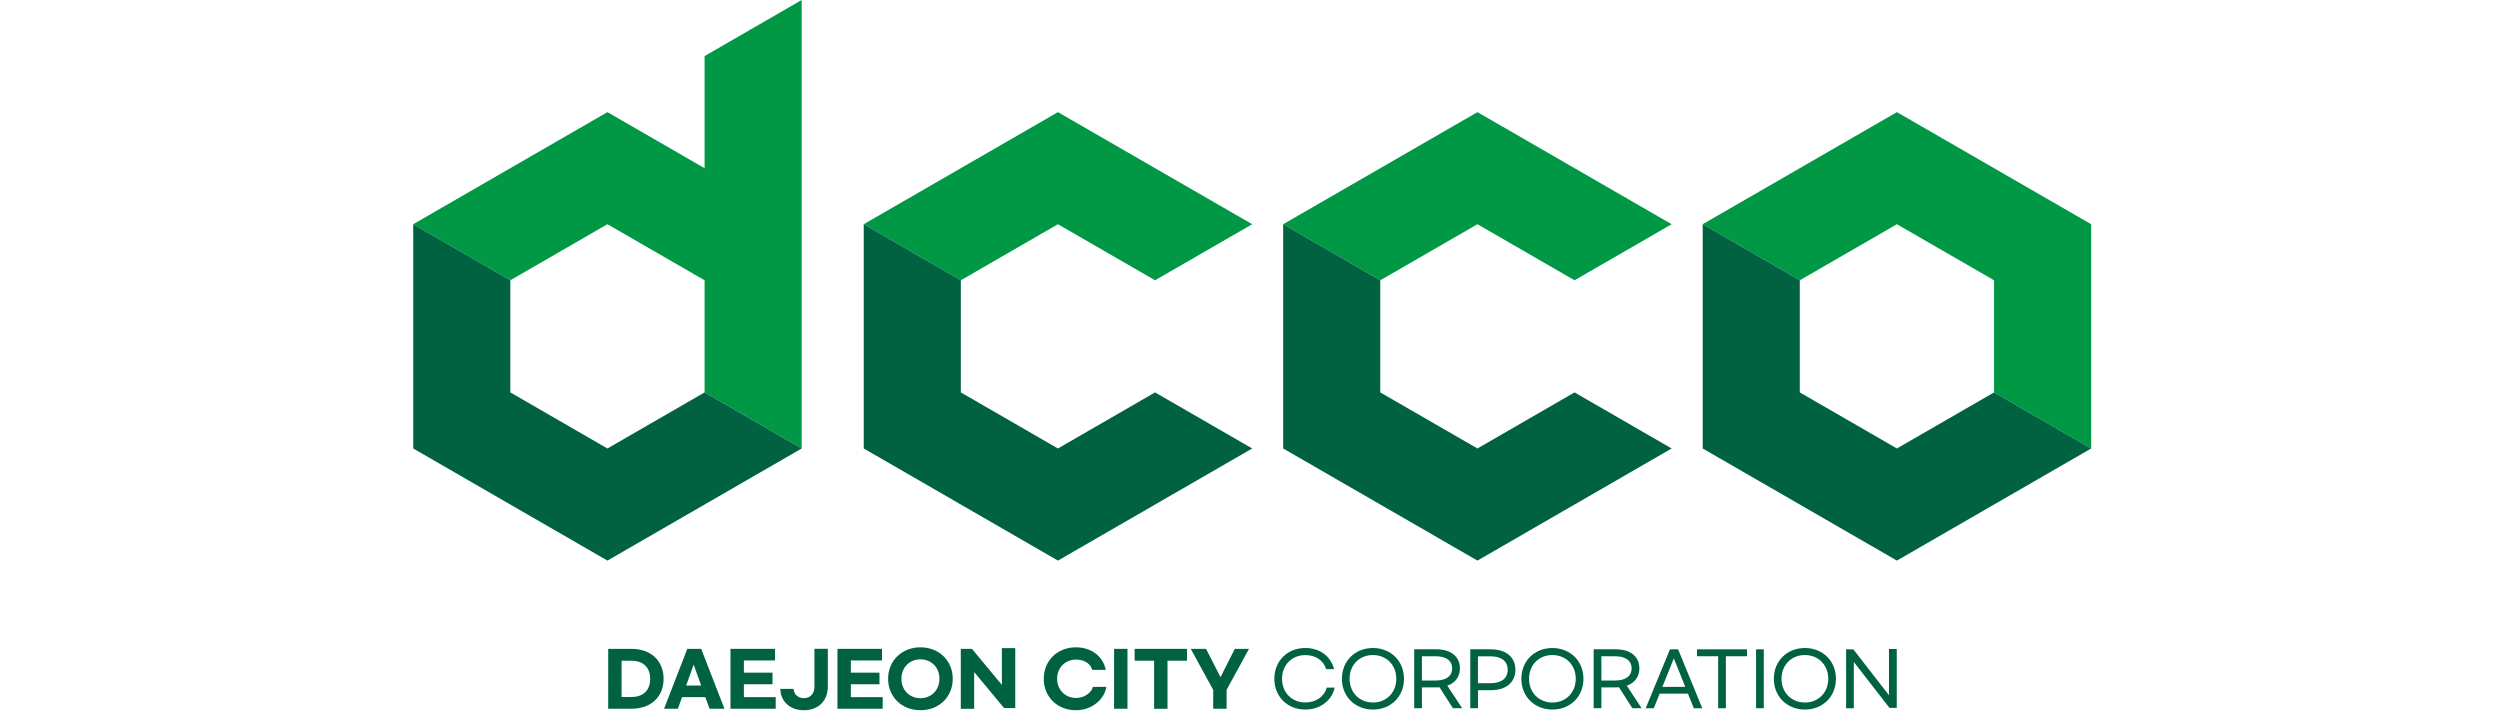
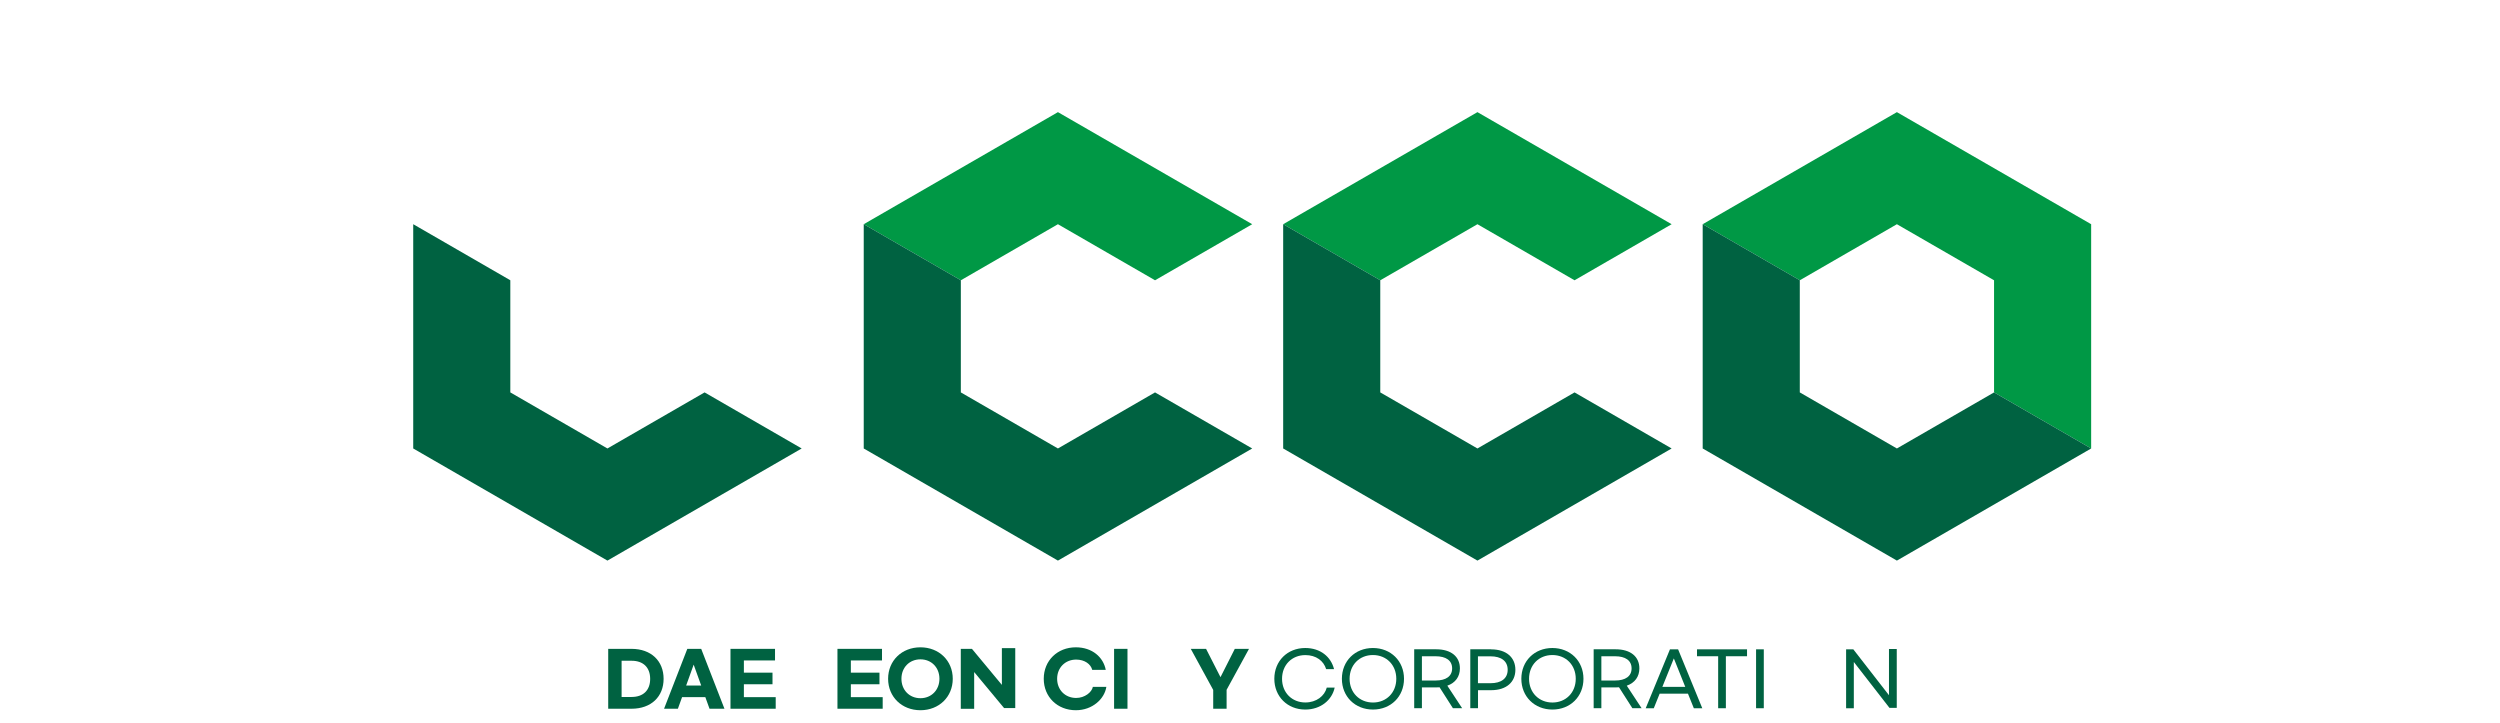
<svg xmlns="http://www.w3.org/2000/svg" width="242" height="70" viewBox="0 0 242 70" fill="none">
  <g clip-path="url(#clip0_357_18419)">
-     <path d="M77.603 0L68.204 5.427V16.282L58.799 10.854L40 21.703L49.399 27.13L58.799 21.703L68.204 27.13V37.984L77.603 43.411V0Z" fill="#009845" />
    <path d="M77.603 43.412L68.204 37.985L58.799 43.412L49.399 37.985V27.13L40 21.703V43.412L58.799 54.266L77.603 43.412Z" fill="#006241" />
    <path d="M102.408 10.855L83.609 21.704L93.009 27.131L102.408 21.704L111.807 27.131L121.213 21.704L102.408 10.855Z" fill="#009845" />
    <path d="M121.213 43.412L111.807 37.985L102.408 43.412L93.009 37.985V27.13L83.609 21.703V43.412L102.408 54.266L121.213 43.412Z" fill="#006241" />
    <path d="M202.424 21.704L183.619 10.855L164.82 21.704L174.22 27.131L183.619 21.704L193.024 27.131V37.985L202.424 43.413V21.704Z" fill="#009845" />
    <path d="M202.424 43.412L193.024 37.985L183.619 43.412L174.22 37.985V27.13L164.82 21.703V43.412L183.619 54.266L202.424 43.412Z" fill="#006241" />
    <path d="M143.016 10.855L124.211 21.704L133.61 27.131L143.016 21.704L152.415 27.131L161.814 21.704L143.016 10.855Z" fill="#009845" />
    <path d="M161.814 43.412L152.415 37.985L143.016 43.412L133.61 37.985V27.13L124.211 21.703V43.412L143.016 54.266L161.814 43.412Z" fill="#006241" />
    <path d="M58.875 62.809H61.126C63.049 62.809 64.237 63.997 64.237 65.71C64.237 67.424 63.049 68.606 61.126 68.606H58.875V62.809ZM61.144 67.466C62.255 67.466 62.936 66.833 62.936 65.716C62.936 64.6 62.255 63.961 61.144 63.961H60.171V67.472H61.144V67.466Z" fill="#006241" />
    <path d="M68.276 67.484H66.025L65.619 68.606H64.281L66.532 62.809H67.876L70.127 68.606H68.682L68.276 67.484ZM67.876 66.361L67.148 64.337L66.419 66.361H67.87H67.876Z" fill="#006241" />
    <path d="M70.711 62.809H75.022V63.931H72.007V65.113H74.778V66.236H72.007V67.484H75.088V68.606H70.711V62.809Z" fill="#006241" />
-     <path d="M76.825 66.68C76.825 67.109 77.165 67.581 77.81 67.581C78.455 67.581 78.838 67.133 78.838 66.465V62.805H80.133V66.465C80.133 67.85 79.208 68.751 77.81 68.751C76.413 68.751 75.547 67.832 75.535 66.68H76.831H76.825Z" fill="#006241" />
    <path d="M81.066 62.809H85.378V63.931H82.362V65.113H85.133V66.236H82.362V67.484H85.444V68.606H81.066V62.809Z" fill="#006241" />
    <path d="M85.969 65.705C85.969 63.95 87.3 62.66 89.098 62.66C90.895 62.66 92.227 63.95 92.227 65.705C92.227 67.46 90.895 68.75 89.098 68.75C87.3 68.75 85.969 67.46 85.969 65.705ZM90.937 65.705C90.937 64.606 90.155 63.824 89.098 63.824C88.041 63.824 87.259 64.606 87.259 65.705C87.259 66.804 88.041 67.586 89.098 67.586C90.155 67.586 90.937 66.798 90.937 65.705Z" fill="#006241" />
    <path d="M93.004 62.81H94.085L96.981 66.297V62.738H98.277V68.542H97.196L94.3 65.055V68.613H93.004V62.816V62.81Z" fill="#006241" />
    <path d="M101.035 65.705C101.035 63.95 102.355 62.66 104.14 62.66C105.735 62.66 106.804 63.621 107.037 64.845H105.729C105.591 64.29 105 63.848 104.17 63.848C103.119 63.848 102.331 64.624 102.331 65.705C102.331 66.786 103.113 67.562 104.17 67.562C105 67.562 105.687 67.013 105.789 66.487H107.096C106.917 67.651 105.753 68.75 104.14 68.75C102.355 68.75 101.035 67.46 101.035 65.705Z" fill="#006241" />
    <path d="M109.14 62.809V68.606H107.844V62.809H109.14Z" fill="#006241" />
-     <path d="M114.902 63.955H113.015V68.612H111.719V63.955H109.832V62.809H114.902V63.955Z" fill="#006241" />
    <path d="M118.735 66.785V68.606H117.439V66.785L115.266 62.809H116.747L118.144 65.549L119.529 62.809H120.903L118.729 66.785H118.735Z" fill="#006241" />
    <path d="M123.355 65.706C123.355 63.986 124.621 62.727 126.347 62.727C127.822 62.727 128.837 63.58 129.136 64.774H128.372C128.127 63.968 127.398 63.413 126.359 63.413C125.051 63.413 124.102 64.368 124.102 65.706C124.102 67.043 125.057 67.999 126.359 67.999C127.428 67.999 128.222 67.372 128.431 66.56H129.196C128.945 67.748 127.858 68.685 126.347 68.685C124.627 68.685 123.355 67.425 123.355 65.706Z" fill="#006241" />
    <path d="M129.895 65.706C129.895 63.986 131.166 62.727 132.898 62.727C134.63 62.727 135.908 63.986 135.908 65.706C135.908 67.425 134.636 68.685 132.904 68.685C131.172 68.685 129.895 67.425 129.895 65.706ZM135.161 65.706C135.161 64.362 134.2 63.407 132.898 63.407C131.596 63.407 130.641 64.362 130.641 65.706C130.641 67.049 131.602 68.004 132.904 68.004C134.206 68.004 135.161 67.043 135.161 65.706Z" fill="#006241" />
    <path d="M140.645 68.559L139.349 66.529C139.241 66.535 139.134 66.541 139.026 66.541H137.641V68.553H136.895V62.852H139.032C140.472 62.852 141.319 63.568 141.319 64.696C141.319 65.502 140.884 66.1 140.101 66.374L141.534 68.553H140.651L140.645 68.559ZM140.567 64.702C140.567 63.932 139.964 63.526 138.973 63.526H137.641V65.873H138.973C139.964 65.873 140.567 65.467 140.567 64.696V64.702Z" fill="#006241" />
    <path d="M144.343 62.858C145.824 62.858 146.689 63.646 146.689 64.834C146.689 66.022 145.824 66.81 144.343 66.81H143.071V68.553H142.324V62.852H144.349L144.343 62.858ZM145.943 64.834C145.943 63.986 145.316 63.532 144.283 63.532H143.065V66.135H144.283C145.316 66.135 145.943 65.682 145.943 64.834Z" fill="#006241" />
    <path d="M147.266 65.706C147.266 63.986 148.538 62.727 150.269 62.727C152.001 62.727 153.279 63.986 153.279 65.706C153.279 67.425 152.007 68.685 150.275 68.685C148.544 68.685 147.266 67.425 147.266 65.706ZM152.533 65.706C152.533 64.362 151.571 63.407 150.269 63.407C148.968 63.407 148.012 64.362 148.012 65.706C148.012 67.049 148.974 68.004 150.275 68.004C151.577 68.004 152.533 67.043 152.533 65.706Z" fill="#006241" />
    <path d="M158.016 68.559L156.72 66.529C156.612 66.535 156.505 66.541 156.397 66.541H155.012V68.553H154.266V62.852H156.403C157.843 62.852 158.691 63.568 158.691 64.696C158.691 65.502 158.255 66.1 157.472 66.374L158.906 68.553H158.022L158.016 68.559ZM157.938 64.702C157.938 63.932 157.335 63.526 156.344 63.526H155.012V65.873H156.344C157.335 65.873 157.938 65.467 157.938 64.696V64.702Z" fill="#006241" />
    <path d="M163.395 67.148H160.654L160.087 68.557H159.305L161.652 62.855H162.44L164.781 68.557H163.963L163.395 67.148ZM163.132 66.486L162.028 63.733L160.917 66.486H163.132Z" fill="#006241" />
    <path d="M167.064 63.524V68.557H166.318V63.524H164.27V62.855H169.113V63.524H167.07H167.064Z" fill="#006241" />
    <path d="M170.735 68.557H169.988V62.855H170.735V68.557Z" fill="#006241" />
-     <path d="M171.707 65.706C171.707 63.986 172.979 62.727 174.711 62.727C176.443 62.727 177.72 63.986 177.72 65.706C177.72 67.425 176.448 68.685 174.717 68.685C172.985 68.685 171.707 67.425 171.707 65.706ZM176.974 65.706C176.974 64.362 176.013 63.407 174.711 63.407C173.409 63.407 172.453 64.362 172.453 65.706C172.453 67.049 173.415 68.004 174.717 68.004C176.019 68.004 176.974 67.043 176.974 65.706Z" fill="#006241" />
    <path d="M179.402 62.856L182.853 67.298V62.82H183.606V68.522H182.901L179.45 64.08V68.558H178.703V62.856H179.402Z" fill="#006241" />
  </g>
  <defs>
    <clipPath id="clip0_357_18419">
      <rect width="162.422" height="68.75" fill="white" transform="translate(40)" />
    </clipPath>
  </defs>
</svg>